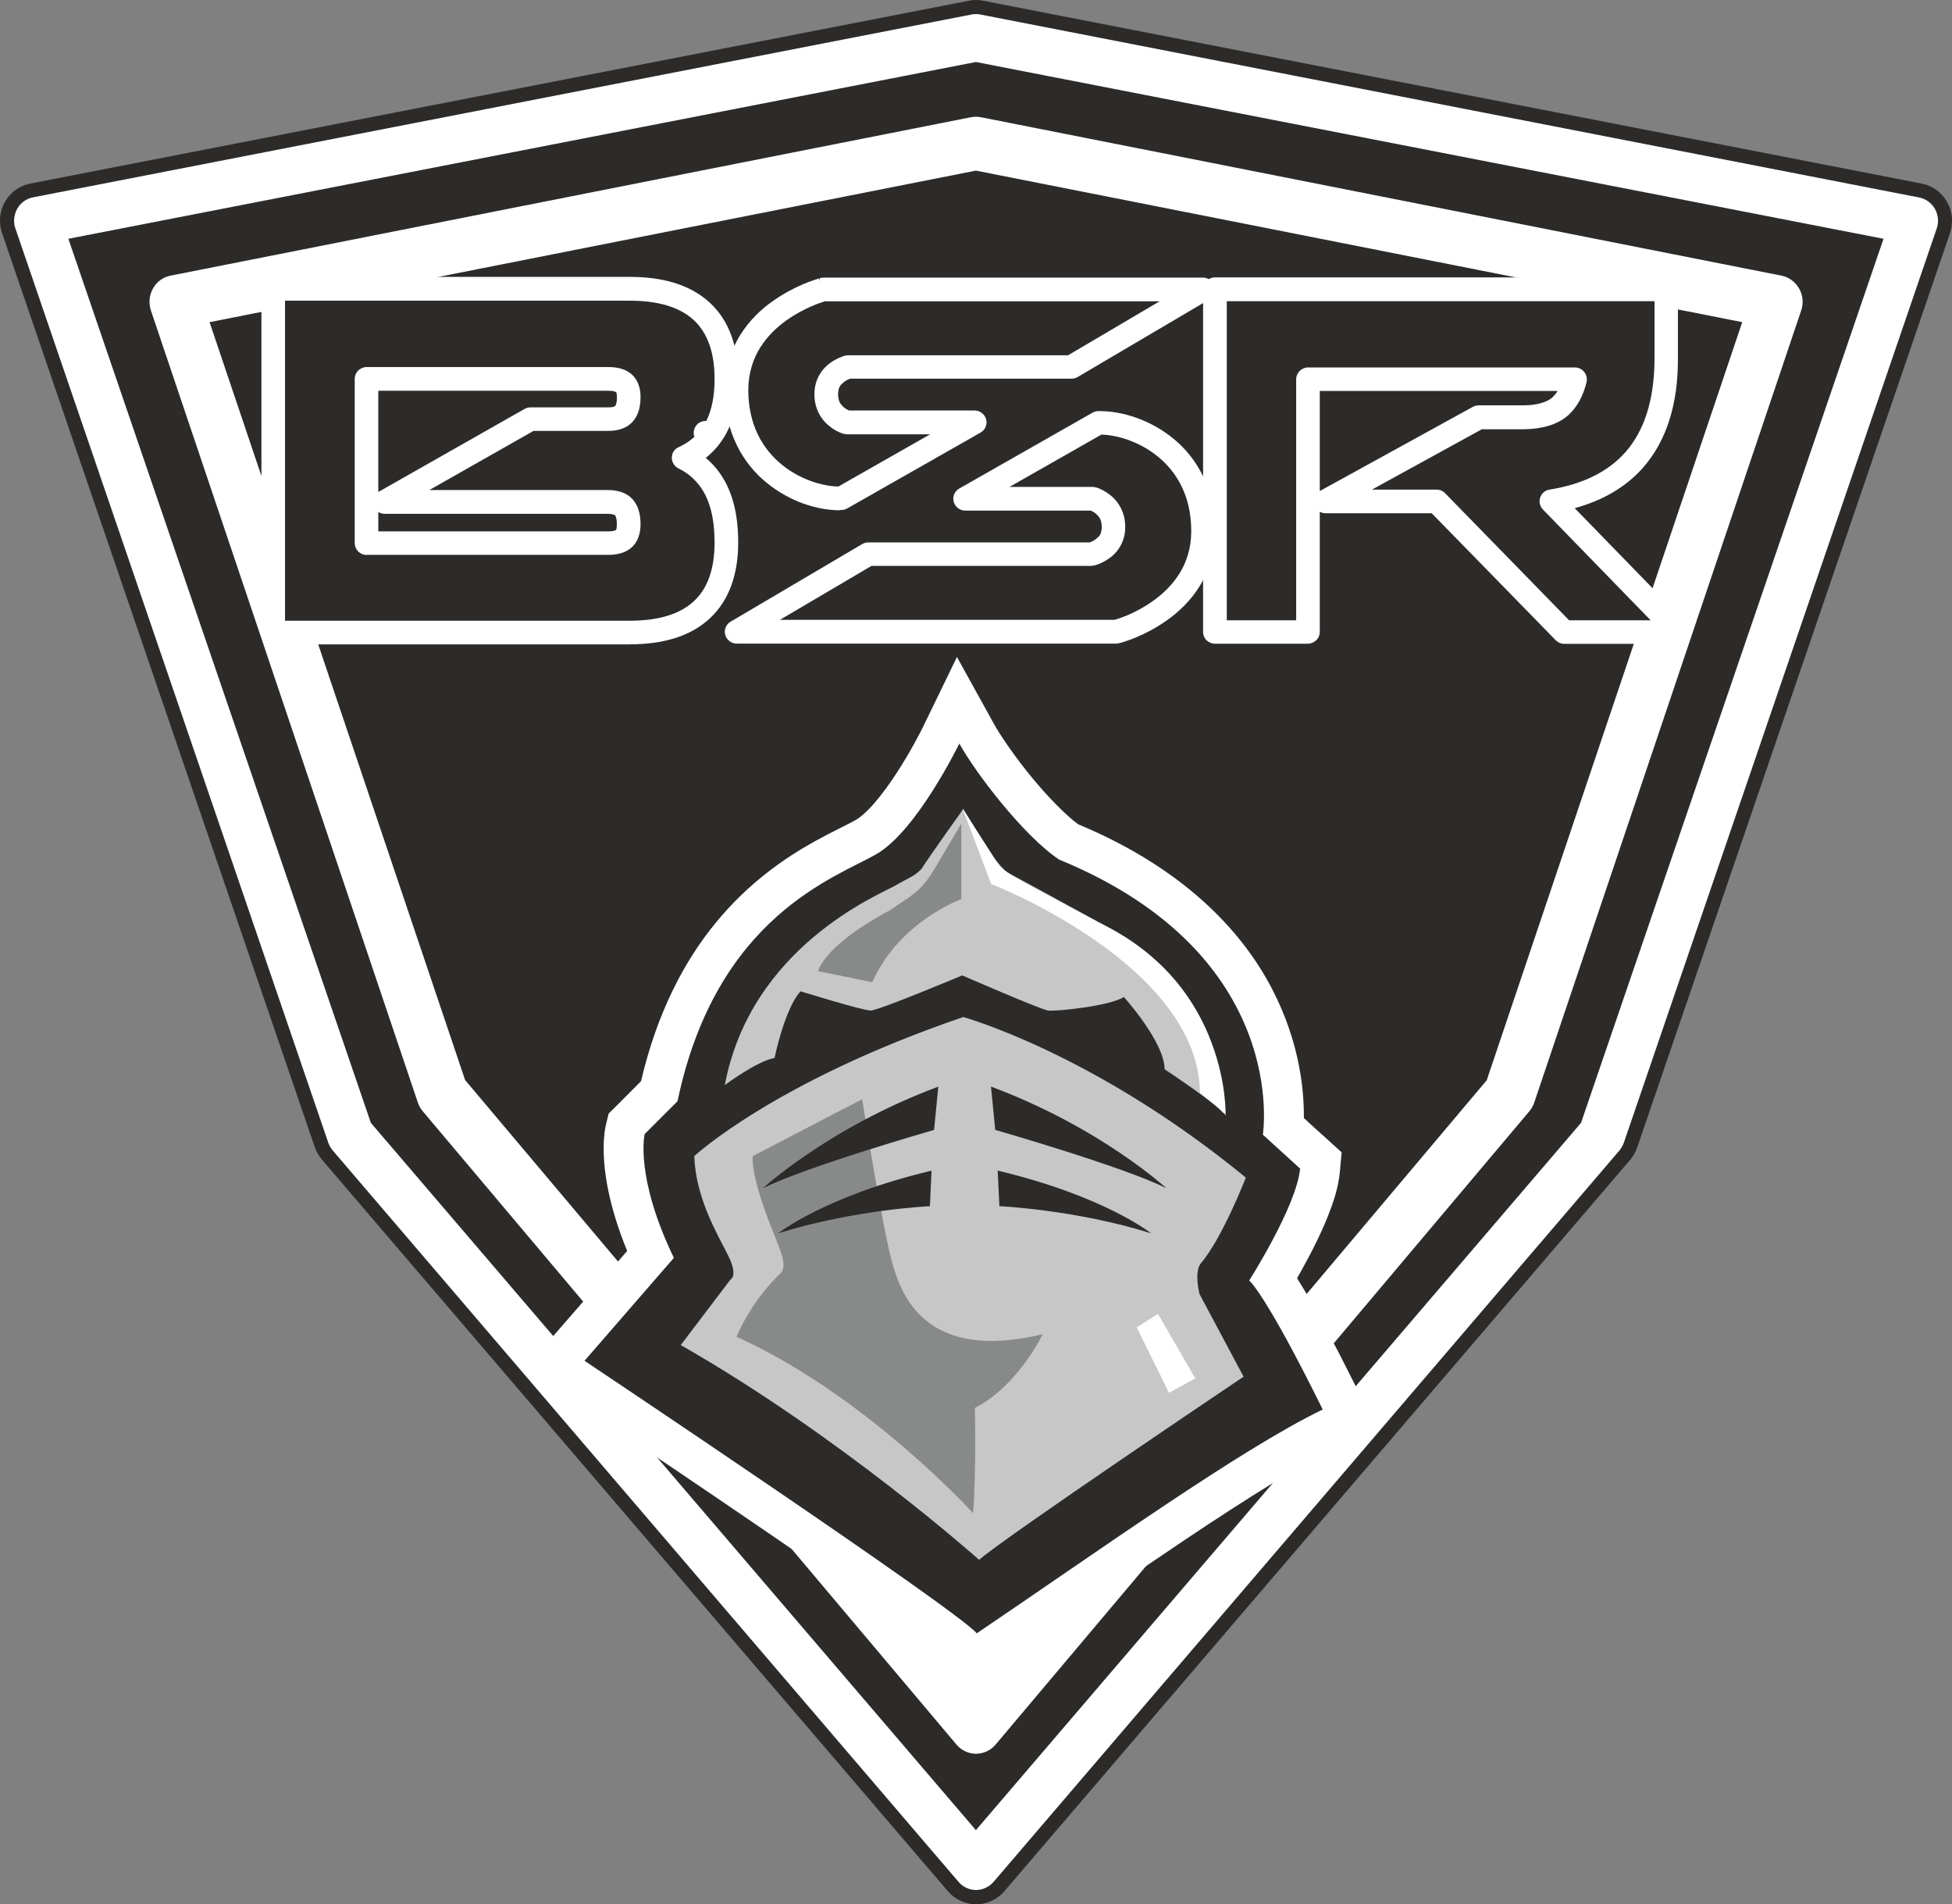
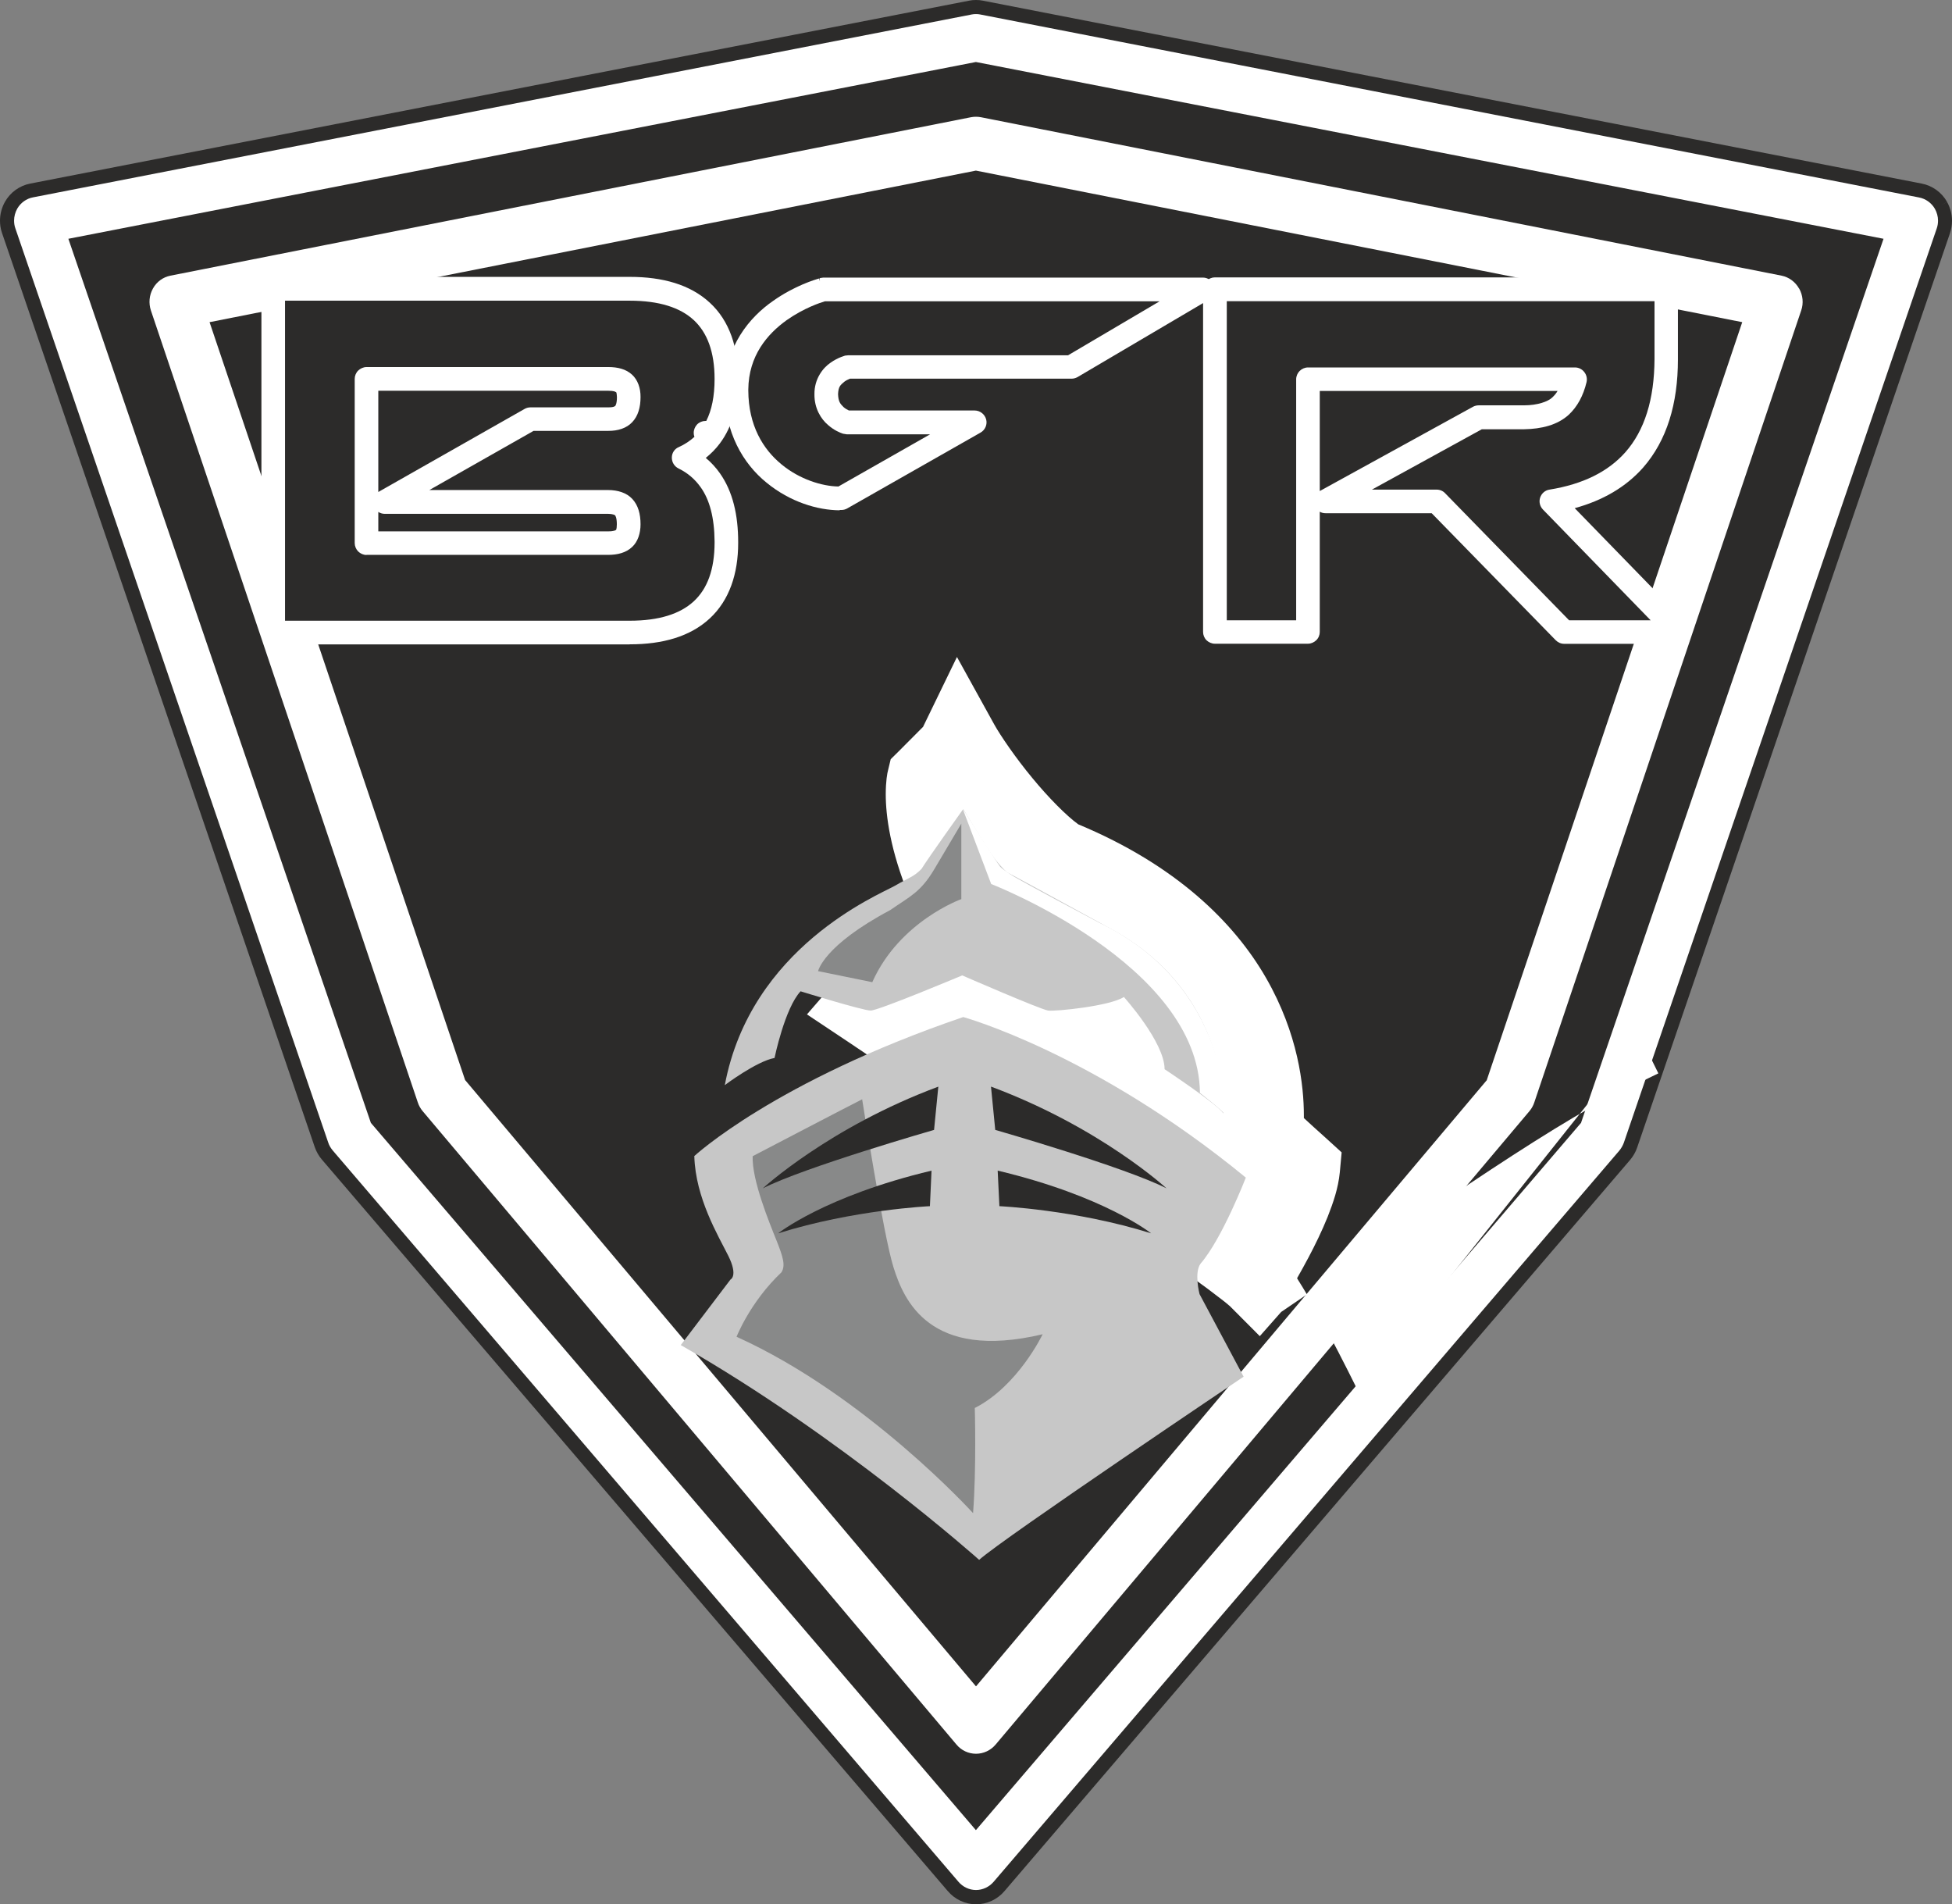
<svg xmlns="http://www.w3.org/2000/svg" id="Livello_1" data-name="Livello 1" viewBox="0 0 192.72 187.95">
  <rect x="0" y="0" width="192.72" height="187.95" fill="#808080" stroke="none" />
  <defs>
    <style>
      .cls-1 {
        fill: #2c2b2a;
      }

      .cls-1, .cls-2, .cls-3, .cls-4 {
        stroke-width: 0px;
      }

      .cls-2 {
        fill: #c7c7c7;
      }

      .cls-3 {
        fill: #888989;
      }

      .cls-4 {
        fill: #fff;
      }
    </style>
  </defs>
  <polygon class="cls-1" points="3.5 22.23 34.45 111.58 96.36 183.07 158.27 111.58 189.22 22.23 96.36 4.36 3.5 22.23" />
  <path class="cls-4" d="M96.36,184.22h0l59.13-73.75-59.13,69.1-59.13-69.1L7.67,24.1,96.36,6.82l88.69,17.28-29.56,86.37-59.13,73.75ZM191.62,20.26c-.44-.76-1.18-1.3-2.04-1.46L96.92.75c-.37-.08-.75-.08-1.13,0L3.13,18.8c-.85.16-1.6.7-2.03,1.46-.43.76-.52,1.68-.24,2.52l30.89,90.24c.12.36.32.7.57.99l61.78,72.19c.57.67,1.4,1.06,2.26,1.06s1.7-.39,2.27-1.06l61.78-72.19c.25-.29.44-.63.56-.99l30.89-90.24c.29-.84.2-1.76-.23-2.52Z" />
  <path class="cls-1" d="M8.58,24.63h0l29.26,85.49,58.51,68.38,58.52-68.39,29.26-85.49L96.36,7.53,8.58,24.63ZM36.61,110.82h0L6.75,23.57,96.35,6.12l89.61,17.45-29.82,87.13-.04.13-59.75,69.82-59.74-69.82ZM95.93,1.43h0L3.26,19.48c-.65.12-1.23.54-1.56,1.12-.2.36-.31.77-.31,1.18,0,.26.04.52.13.77l30.89,90.24c.09.28.25.54.44.77l61.78,72.19c.43.51,1.08.81,1.73.81.66,0,1.3-.3,1.74-.81l61.78-72.18c.19-.23.34-.5.44-.77l30.89-90.24c.09-.25.13-.52.13-.78,0-.41-.11-.81-.31-1.17h0c-.34-.59-.92-1-1.57-1.12L96.78,1.43c-.14-.03-.28-.04-.42-.04s-.29.01-.43.04ZM93.56,186.65L31.78,114.46c-.31-.36-.54-.77-.7-1.22L.2,23C.06,22.6,0,22.19,0,21.78,0,21.13.17,20.49.49,19.92c.53-.94,1.45-1.6,2.5-1.8L95.66.07c.23-.05.47-.07.7-.07s.47.02.7.07l92.66,18.05c1.06.2,1.97.86,2.51,1.8l-.6.35.6-.34c.32.57.49,1.21.49,1.86,0,.41-.07.83-.2,1.23l-30.88,90.24c-.15.45-.39.86-.69,1.22l-61.78,72.19c-.7.82-1.72,1.3-2.8,1.3-1.07,0-2.1-.48-2.79-1.3Z" />
  <path class="cls-4" d="M146.8,106.61h0l-50.44,59.85-50.44-59.85L20.69,31.8l75.66-14.96,75.66,14.96-25.22,74.81ZM96.36,170.49h0l1.94-1.73-1.94,1.73ZM177.62,28.48c-.37-.66-1.01-1.13-1.73-1.27l-79.05-15.64c-.32-.06-.65-.06-.97,0L16.83,27.21c-.73.14-1.37.61-1.73,1.27-.37.66-.44,1.45-.2,2.17l26.35,78.17c.1.31.27.61.48.86l52.7,62.52c.48.58,1.19.91,1.93.91s1.45-.33,1.94-.91l52.7-62.52c.21-.25.38-.55.48-.86l26.35-78.17c.25-.71.17-1.51-.2-2.17Z" />
-   <path class="cls-4" d="M134.12,137.38c-2.91-5.87-4.76-9.15-5.98-11.07-.03-.05-.05-.09-.08-.14.35-.61.74-1.32,1.14-2.07.65-1.23,1.32-2.6,1.88-3.99.55-1.41,1.04-2.79,1.2-4.4l.18-1.96-1.45-1.32c-1.02-.91-1.75-1.58-2.28-2.07v-.26c0-2.91-.55-8.04-3.74-13.58-3.14-5.46-8.88-11.13-18.53-15.15-1.18-.85-2.97-2.67-4.51-4.54-1.68-2.02-3.19-4.24-3.8-5.34l-3.67-6.64-3.31,6.82s0,.01-.03.07c-.19.39-1.24,2.46-2.62,4.57-.68,1.05-1.46,2.12-2.19,2.96-.73.85-1.45,1.45-1.78,1.63-.72.43-2.31,1.15-4.19,2.19-2.84,1.59-6.44,4.02-9.69,7.99-3.08,3.74-5.79,8.83-7.38,15.64l-2.42,2.43-.78.77-.26,1.08c-.08.28-.23,1.09-.23,2.38,0,2.12.44,5.52,2.32,10.1l-7.18,8.26-2.92,3.37,3.71,2.47s2.27,1.52,5.73,3.85c5.18,3.48,13,8.76,19.71,13.4,3.35,2.31,6.44,4.48,8.76,6.16,1.16.83,2.13,1.55,2.83,2.1.35.26.63.49.81.64.08.08.15.13.18.15l2.98,2.99,2.11-2.39c6.01-4.06,12.52-8.59,18.5-12.59,5.96-3.98,11.47-7.45,15.17-9.23l3.57-1.73-1.75-3.55Z" />
-   <path class="cls-1" d="M94.71,73.4s-4.19,8.63-8.2,10.92c-4.02,2.31-15.79,6.12-19.62,24.38l-3.24,3.24s-1.01,4.14,2.88,12.22l-8.82,10.16s36.49,24.37,38.73,26.9c11.95-8.08,26.03-18.17,34.15-22.09-5.72-11.59-7.26-12.73-7.26-12.73,0,0,4.68-7.34,5.03-11.05l-3.68-3.35s2.85-17.73-20.11-27.15c-3.53-2.36-8.24-8.54-9.86-11.46" />
+   <path class="cls-4" d="M134.12,137.38c-2.91-5.87-4.76-9.15-5.98-11.07-.03-.05-.05-.09-.08-.14.35-.61.74-1.32,1.14-2.07.65-1.23,1.32-2.6,1.88-3.99.55-1.41,1.04-2.79,1.2-4.4l.18-1.96-1.45-1.32c-1.02-.91-1.75-1.58-2.28-2.07v-.26c0-2.91-.55-8.04-3.74-13.58-3.14-5.46-8.88-11.13-18.53-15.15-1.18-.85-2.97-2.67-4.51-4.54-1.68-2.02-3.19-4.24-3.8-5.34l-3.67-6.64-3.31,6.82s0,.01-.03.07l-2.42,2.43-.78.77-.26,1.08c-.08.28-.23,1.09-.23,2.38,0,2.12.44,5.52,2.32,10.1l-7.18,8.26-2.92,3.37,3.71,2.47s2.27,1.52,5.73,3.85c5.18,3.48,13,8.76,19.71,13.4,3.35,2.31,6.44,4.48,8.76,6.16,1.16.83,2.13,1.55,2.83,2.1.35.26.63.49.81.64.08.08.15.13.18.15l2.98,2.99,2.11-2.39c6.01-4.06,12.52-8.59,18.5-12.59,5.96-3.98,11.47-7.45,15.17-9.23l3.57-1.73-1.75-3.55Z" />
  <path class="cls-2" d="M95.1,79.86s-3.35,4.68-4.13,5.92c-.78.78-1.11.78-2.67,1.68-1.56.88-14.18,6.03-16.74,19.65,0,0,3.12-2.35,4.91-2.68,0,0,1.01-4.91,2.57-6.58,0,0,6.14,1.9,6.92,1.9s9.04-3.47,9.04-3.47c0,0,7.7,3.35,8.48,3.47.78.1,6.14-.45,7.48-1.34,0,0,4.02,4.46,4.02,7.13,0,0,5.24,3.47,5.8,4.36,0,0,.78-11.72-11.05-18.19-11.83-6.48-10.27-5.58-10.27-5.58,0,0-.45-.34-1.23-1.34-.78-1-3.12-4.91-3.12-4.91" />
  <path class="cls-2" d="M68.54,114.12s7.92-7.37,26.56-13.73c0,0,12.95,3.57,27.9,15.85,0,0-2.34,6.03-4.46,8.48-.67.89-.11,3.02-.11,3.02l4.35,8.15s-23.77,15.97-26.11,18.08c0,0-13.62-12.16-29.46-21.2l4.91-6.47s.78-.34-.22-2.35c-1-2-3.23-5.69-3.35-9.81" />
  <path class="cls-3" d="M94.91,81.31v7.44s-6.11,2.18-8.79,8.2l-5.35-1.09s.5-2.51,7.11-6.02c1.93-1.34,3.01-1.76,4.35-4.02,1.34-2.27,2.68-4.52,2.68-4.52" />
  <path class="cls-3" d="M74.32,114.12s9.79-5.11,10.8-5.61c0,0,2.09,13.39,3.09,16.57,1,3.19,3.51,9.29,14.73,6.62,0,0-2.43,5.11-6.7,7.28,0,0,.17,5.95-.17,10.38,0,0-10.55-11.63-23.35-17.41,0,0,1.34-3.44,4.43-6.36.42-.67.17-1.5-.5-3.18-.67-1.67-2.43-5.93-2.34-8.28" />
  <path class="cls-1" d="M92.64,107.26l-.42,4.27s-12.81,3.68-16.91,5.77c0,0,6.53-6.02,17.33-10.04" />
  <path class="cls-1" d="M91.97,115.54l-.16,3.52s-7.53.34-14.98,2.68c0,0,4.6-3.68,15.15-6.19" />
  <path class="cls-1" d="M97.84,107.26l.42,4.27s12.81,3.68,16.91,5.77c0,0-6.53-6.02-17.32-10.04" />
  <path class="cls-1" d="M98.5,115.54l.17,3.52s7.53.34,14.98,2.68c0,0-4.6-3.68-15.15-6.19" />
-   <polygon class="cls-4" points="112.23 131.03 114.32 129.69 118.01 136.06 115.41 137.48 112.23 131.03" />
  <path class="cls-4" d="M95.03,79.79l2.83,7.47s20.5,7.93,20.61,20.62c0,0,2.44,1.89,2.53,2.22,0,0,.47-12.81-12.49-19.03-6.74-3.57-8.38-4.53-8.38-4.53,0,0-1.19-.73-1.41-1.02-.23-.28-3.68-5.72-3.68-5.72" />
  <path class="cls-1" d="M76.43,46.75c2.08,1.71,4.58,2.45,6.47,2.45h.16l13.17-7.5h-12.64c-.18-.05-.65-.24-1.08-.61-.49-.45-.93-1.07-.94-2.16,0-1.14.53-1.75,1.1-2.17.28-.21.58-.35.8-.43.11-.05.2-.08.26-.09,0,0,.01,0,.02,0h22.03l13-7.67h-37.47l-.08.02s-2.11.55-4.22,2.05c-2.11,1.49-4.29,4.01-4.29,7.86,0,3.82,1.62,6.55,3.71,8.25" />
  <path class="cls-1" d="M115.08,44.18c-2.09-1.71-4.58-2.45-6.48-2.45h-.17l-13.15,7.5h12.64c.17.06.65.24,1.08.62.49.45.93,1.07.94,2.15,0,1.14-.53,1.76-1.1,2.17-.29.2-.58.35-.79.43-.11.04-.2.08-.26.08,0,0-.01,0-.02.02h-22.03l-13,7.67h37.48l.08-.03s2.11-.55,4.22-2.06c2.11-1.48,4.28-4.01,4.28-7.85,0-3.82-1.62-6.55-3.7-8.25" />
  <path class="cls-1" d="M69.65,42.72,60.05,41.38h-7.67l-14.39,8.17h22.06c.78,0,1.24.2,1.53.51.3.32.5.85.5,1.7,0,.73-.18,1.14-.46,1.41-.29.26-.78.44-1.57.44h-23.86v-16.21h23.86c.79,0,1.29.19,1.57.44.28.26.45.65.46,1.35,0,.84-.2,1.37-.49,1.68-.29.3-.75.51-1.53.51ZM67.49,45.18c1.07-.48,1.96-1.18,2.65-2.09,1.08-1.43,1.58-3.35,1.58-5.68,0-2.86-.79-5.13-2.43-6.67-1.64-1.52-4.05-2.23-7.12-2.23H26.98v33.94h35.19c3.07,0,5.48-.71,7.12-2.23,1.65-1.53,2.43-3.8,2.43-6.67,0-2.53-.51-4.59-1.59-6.12-.68-.98-1.58-1.72-2.63-2.23Z" />
  <path class="cls-1" d="M153.16,49.46c3.52-.56,6.27-1.91,8.19-4.08,2.13-2.41,3.16-5.78,3.16-9.99v-6.85h-44.56v33.84h9.19v-24.96h26.36c-.28,1.15-.76,2.02-1.42,2.64-.77.72-2.09,1.1-3.6,1.1h-4.49l-15.12,8.32h10.98l12.58,12.89h11.31l-12.57-12.93Z" />
  <path class="cls-4" d="M82.76,48.03h0l9.07-5.16h-8.23l-.37-.06c-.3-.1-.88-.33-1.49-.87-.65-.55-1.35-1.6-1.33-3.03-.02-1.51.84-2.6,1.58-3.1.39-.28.77-.46,1.05-.57.15-.06.27-.1.4-.14h.02l.28-.03h21.71l9.04-5.33h-33.04c-.45.13-2.07.66-3.78,1.86-1.91,1.37-3.76,3.51-3.79,6.85v.11c.02,3.44,1.45,5.78,3.28,7.28l-.74.91.74-.91c1.79,1.48,4,2.15,5.59,2.18M82.9,50.37c-2.18-.01-4.89-.82-7.21-2.72-2.33-1.88-4.15-4.98-4.14-9.13v-.02h0c0-4.32,2.49-7.22,4.78-8.8,2.12-1.5,4.17-2.11,4.54-2.21h0s.08.28.08.28l-.03-.3.08-.03.29-.04h37.48c.52,0,.99.37,1.13.86.13.51-.08,1.05-.53,1.31l-13,7.66c-.19.1-.38.15-.6.15h-21.85s-.03.02-.05.02c-.14.05-.35.16-.51.28-.4.34-.58.47-.62,1.22.03.76.22.96.54,1.28.16.15.39.27.53.34h12.42c.52,0,.99.36,1.13.87.14.5-.09,1.05-.55,1.31l-13.17,7.49c-.18.1-.37.15-.58.15h-.16Z" />
-   <path class="cls-4" d="M77,61.18h33.05c.41-.11,2.07-.64,3.77-1.85,1.91-1.36,3.77-3.5,3.79-6.84,0-.03,0-.08,0-.14-.02-3.44-1.45-5.77-3.28-7.27l.74-.9-.74.9c-1.8-1.48-4-2.14-5.59-2.18l-9.07,5.16h8.24l.38.07c.26.09.85.33,1.47.86.65.55,1.35,1.6,1.33,3.03.02,1.51-.83,2.59-1.59,3.1-.39.27-.76.45-1.06.57-.13.05-.23.08-.33.11h-.02s-.34.06-.34.06h-21.71s-9.05,5.33-9.05,5.33ZM72.73,63.53c-.52,0-.99-.37-1.13-.86-.14-.5.08-1.05.54-1.31l13.01-7.67c.18-.1.38-.15.59-.15h21.85s.03,0,.05-.02c.14-.05.35-.16.51-.27.41-.34.59-.48.63-1.22-.03-.76-.22-.97-.54-1.29-.17-.15-.39-.27-.54-.34h-12.41c-.53,0-.99-.36-1.13-.87-.14-.51.09-1.05.55-1.31l13.16-7.49c.18-.1.37-.15.58-.15h.17c2.18.01,4.89.82,7.21,2.7,2.31,1.87,4.12,4.95,4.14,9.08v.08c0,4.32-2.49,7.21-4.78,8.8-2.27,1.62-4.52,2.2-4.59,2.22l-.08.02-.3.05h-37.48Z" />
  <path class="cls-4" d="M37.35,48.57h0s.03-.03.06-.04l14.39-8.17c.18-.1.37-.15.58-.15h7.66c.61,0,.67-.13.7-.14.01,0,.17-.2.17-.86-.02-.53-.09-.5-.09-.5,0,0-.05-.03-.17-.08-.11-.03-.31-.06-.61-.06h-22.69v10ZM37.35,52.45h22.69c.62,0,.76-.13.77-.14,0,0,.08,0,.09-.55,0-.69-.16-.89-.18-.9-.03,0-.08-.12-.68-.14h-22.06c-.23,0-.45-.07-.63-.19v1.92ZM36.19,54.78h0c-.31,0-.6-.13-.82-.34-.22-.22-.35-.53-.35-.83v-16.21c0-.3.12-.6.34-.82.22-.21.52-.35.83-.35h23.86c.96,0,1.76.21,2.35.75.57.52.85,1.34.84,2.21,0,1.01-.24,1.87-.82,2.48-.56.6-1.42.87-2.38.86v-1.16,1.16h-7.36s-10.29,5.84-10.29,5.84h17.65c.95,0,1.82.27,2.38.87.58.62.82,1.48.82,2.51,0,.88-.26,1.72-.84,2.25-.59.55-1.4.77-2.36.77h-23.86ZM28.14,61.27h34.03c2.9,0,4.98-.67,6.33-1.92,1.34-1.24,2.04-3.13,2.05-5.76,0-.05,0-.09,0-.16-.02-2.33-.49-4.1-1.37-5.33-.58-.82-1.31-1.43-2.19-1.86l.51-1.06.47,1.07-.47-1.07-.51,1.06c-.41-.2-.66-.61-.66-1.07,0-.46.27-.87.69-1.04.59-.27,1.09-.6,1.54-1.01-.05-.13-.07-.26-.07-.39,0-.32.13-.62.34-.84.22-.22.52-.34.82-.34h.08c.54-1.07.82-2.44.82-4.14h0c0-2.67-.72-4.57-2.05-5.81-1.35-1.25-3.43-1.92-6.33-1.92H28.14v31.6ZM62.17,63.61H26.98c-.31,0-.61-.13-.82-.35-.22-.22-.35-.51-.35-.82V28.5c0-.31.13-.61.34-.83.22-.21.52-.34.83-.34h35.19c3.24,0,5.96.75,7.91,2.55,1.95,1.79,2.81,4.44,2.8,7.5h0c0,2.51-.53,4.69-1.81,6.39-.4.54-.87,1.01-1.39,1.43.53.44,1,.95,1.4,1.52,1.27,1.8,1.8,4.12,1.8,6.8v.08c0,3.03-.87,5.65-2.8,7.44-1.94,1.8-4.67,2.56-7.89,2.56h-.02Z" />
  <path class="cls-4" d="M130.3,48.47h0l15.13-8.32c.17-.09.37-.14.56-.14h4.48c1.32,0,2.38-.37,2.8-.79.19-.18.36-.38.51-.63h-23.48s0,9.88,0,9.88ZM135.41,48.33h6.44c.31,0,.62.13.83.36l12.24,12.54h8.05l-10.64-10.94.83-.81.18,1.16-.18-1.16-.83.81c-.3-.31-.41-.77-.27-1.18.14-.41.49-.72.92-.78,3.33-.54,5.8-1.78,7.5-3.7,1.88-2.14,2.85-5.18,2.87-9.2,0-.02,0-.06,0-.11v-5.59h-42.23v31.5h6.85v-23.79c0-.31.13-.61.34-.82.22-.22.52-.35.83-.35h26.36c.36,0,.7.17.92.46.22.28.3.64.22.99-.32,1.34-.91,2.43-1.76,3.22-1.12,1.02-2.69,1.4-4.4,1.43h-4.18l-10.89,5.98ZM154.43,63.55c-.32,0-.61-.13-.84-.36l-12.24-12.53h-10.49c-.2,0-.4-.05-.56-.15v11.87c0,.3-.12.6-.35.82-.22.21-.51.34-.82.34h-9.19c-.3,0-.6-.13-.82-.34-.22-.22-.34-.52-.34-.82V28.55c0-.3.12-.6.34-.82.21-.22.52-.35.82-.35h44.56c.31,0,.61.13.82.35.22.22.34.52.34.82v6.85s0,.06,0,.1c0,4.34-1.09,7.98-3.44,10.66-1.71,1.93-4,3.25-6.75,4l11.1,11.41c.33.33.42.83.24,1.27-.18.43-.6.71-1.07.71h-11.31Z" />
</svg>